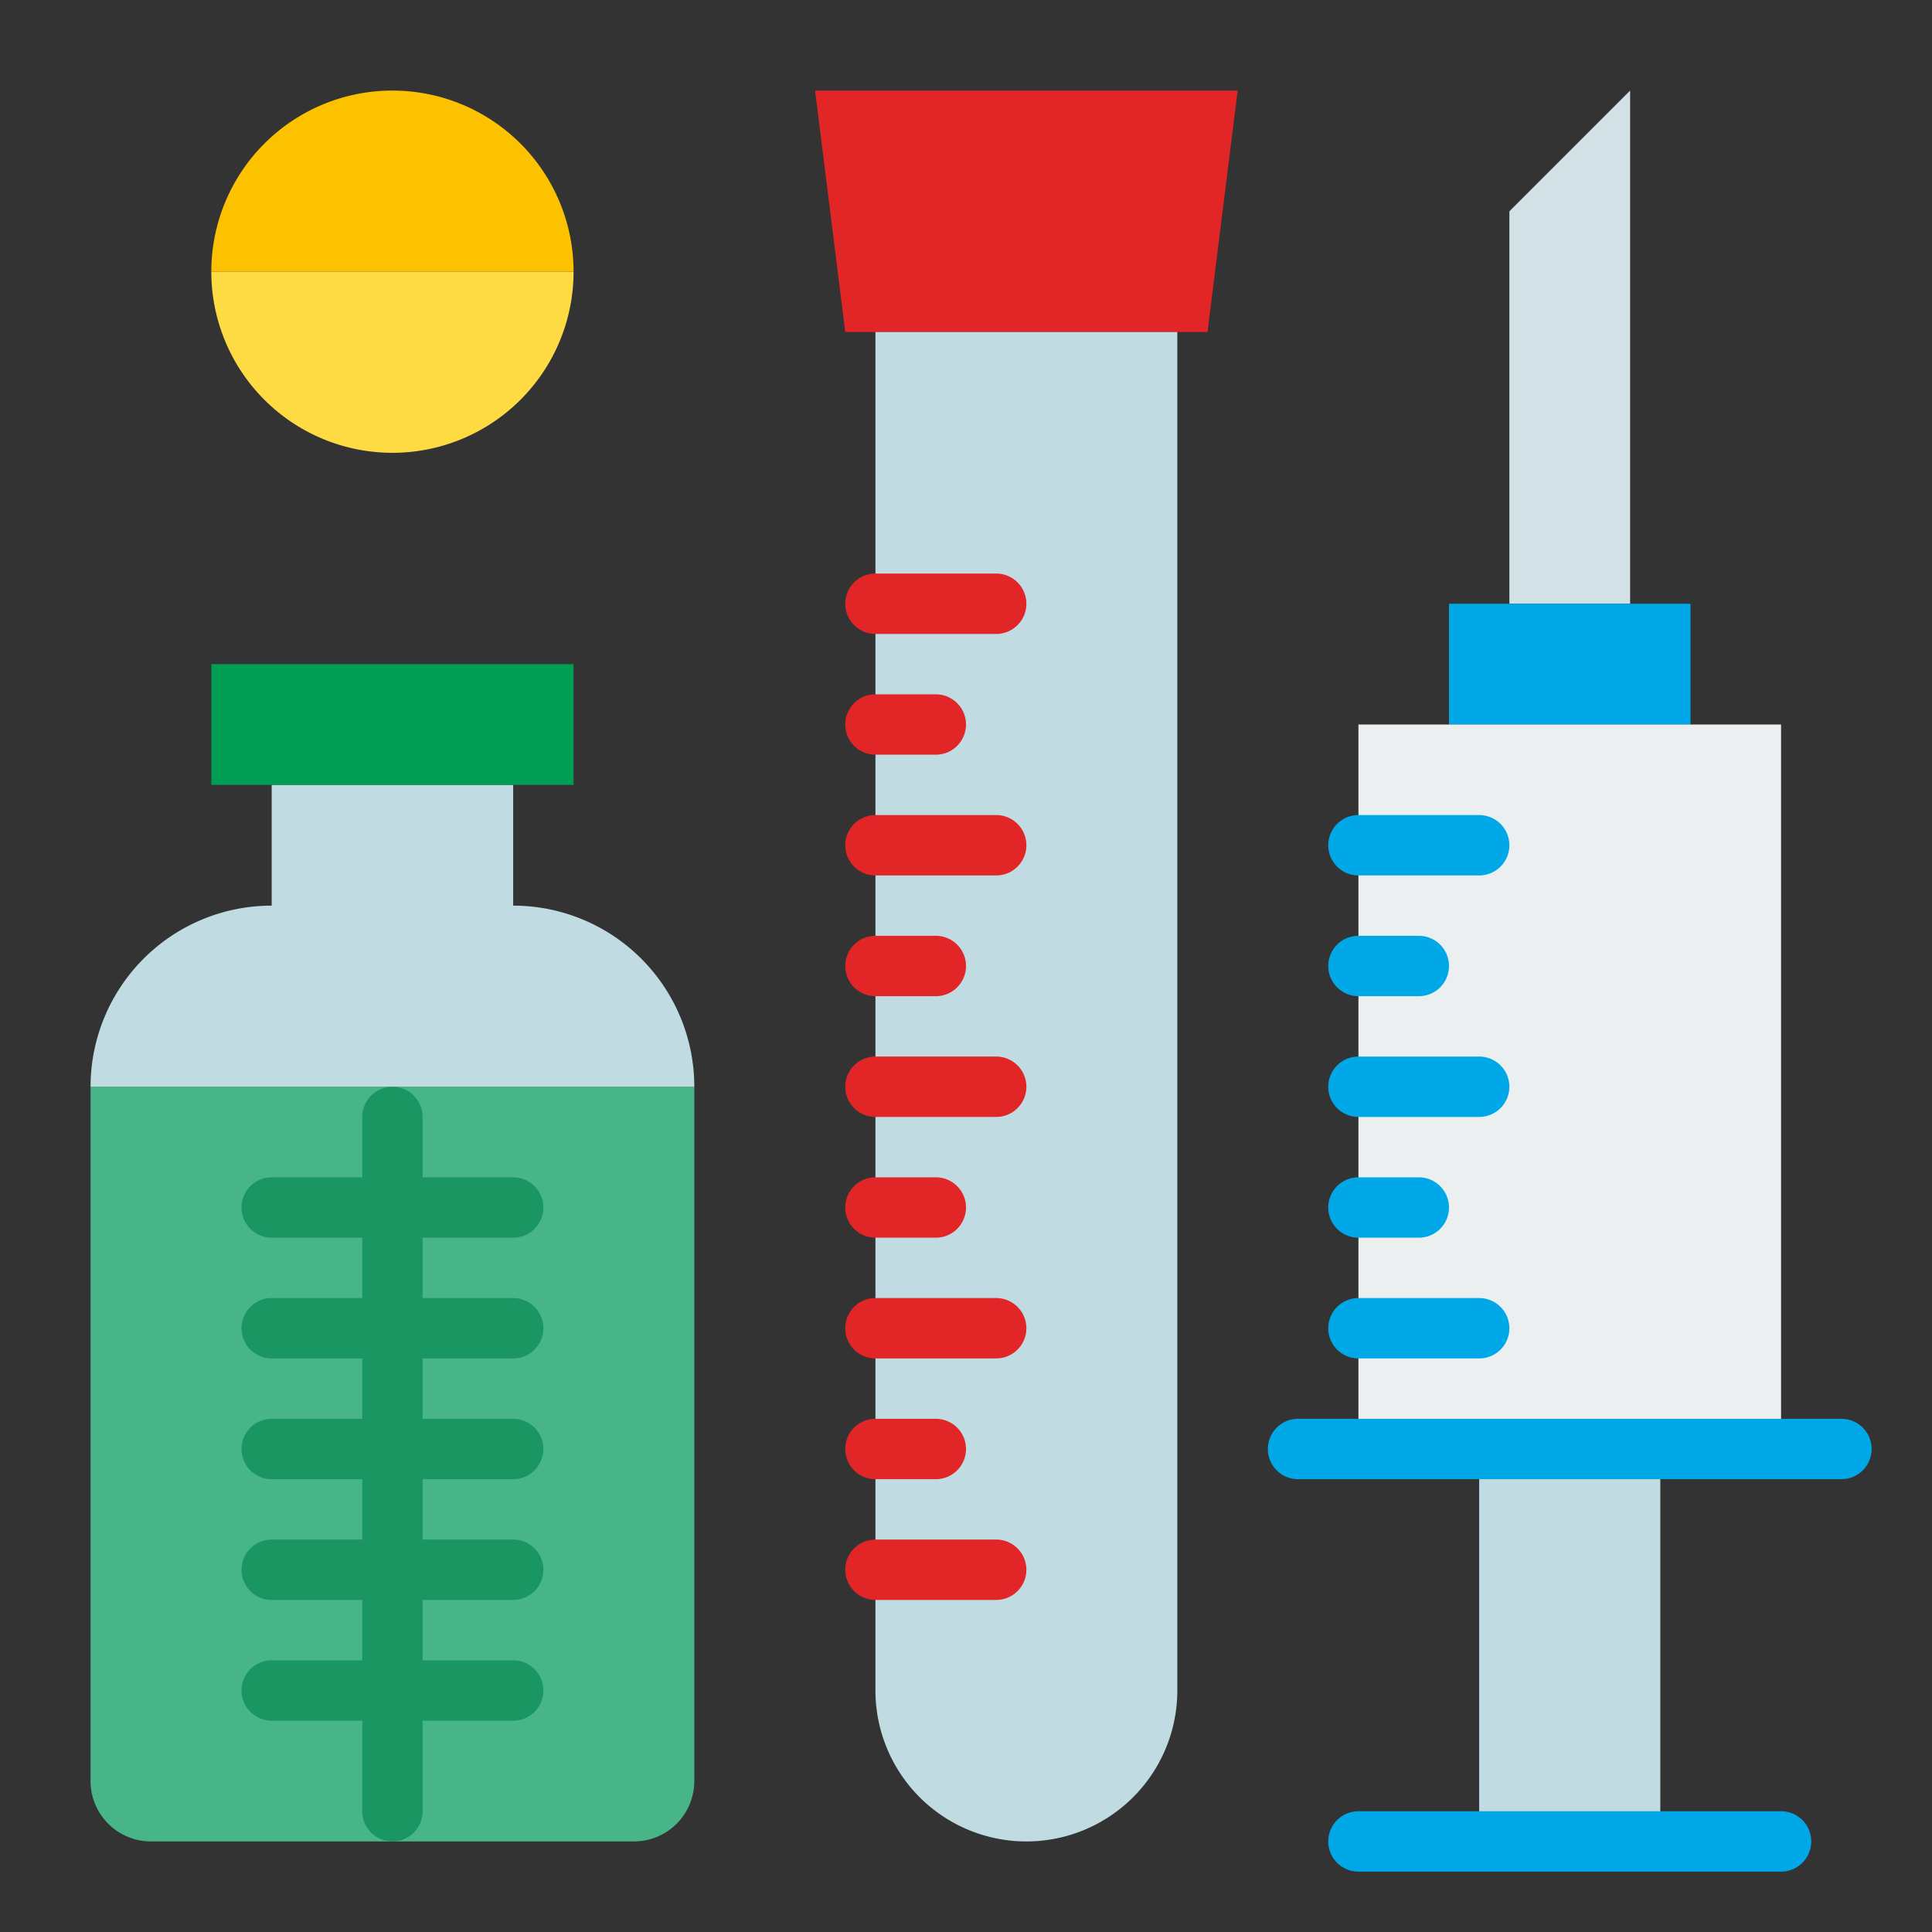
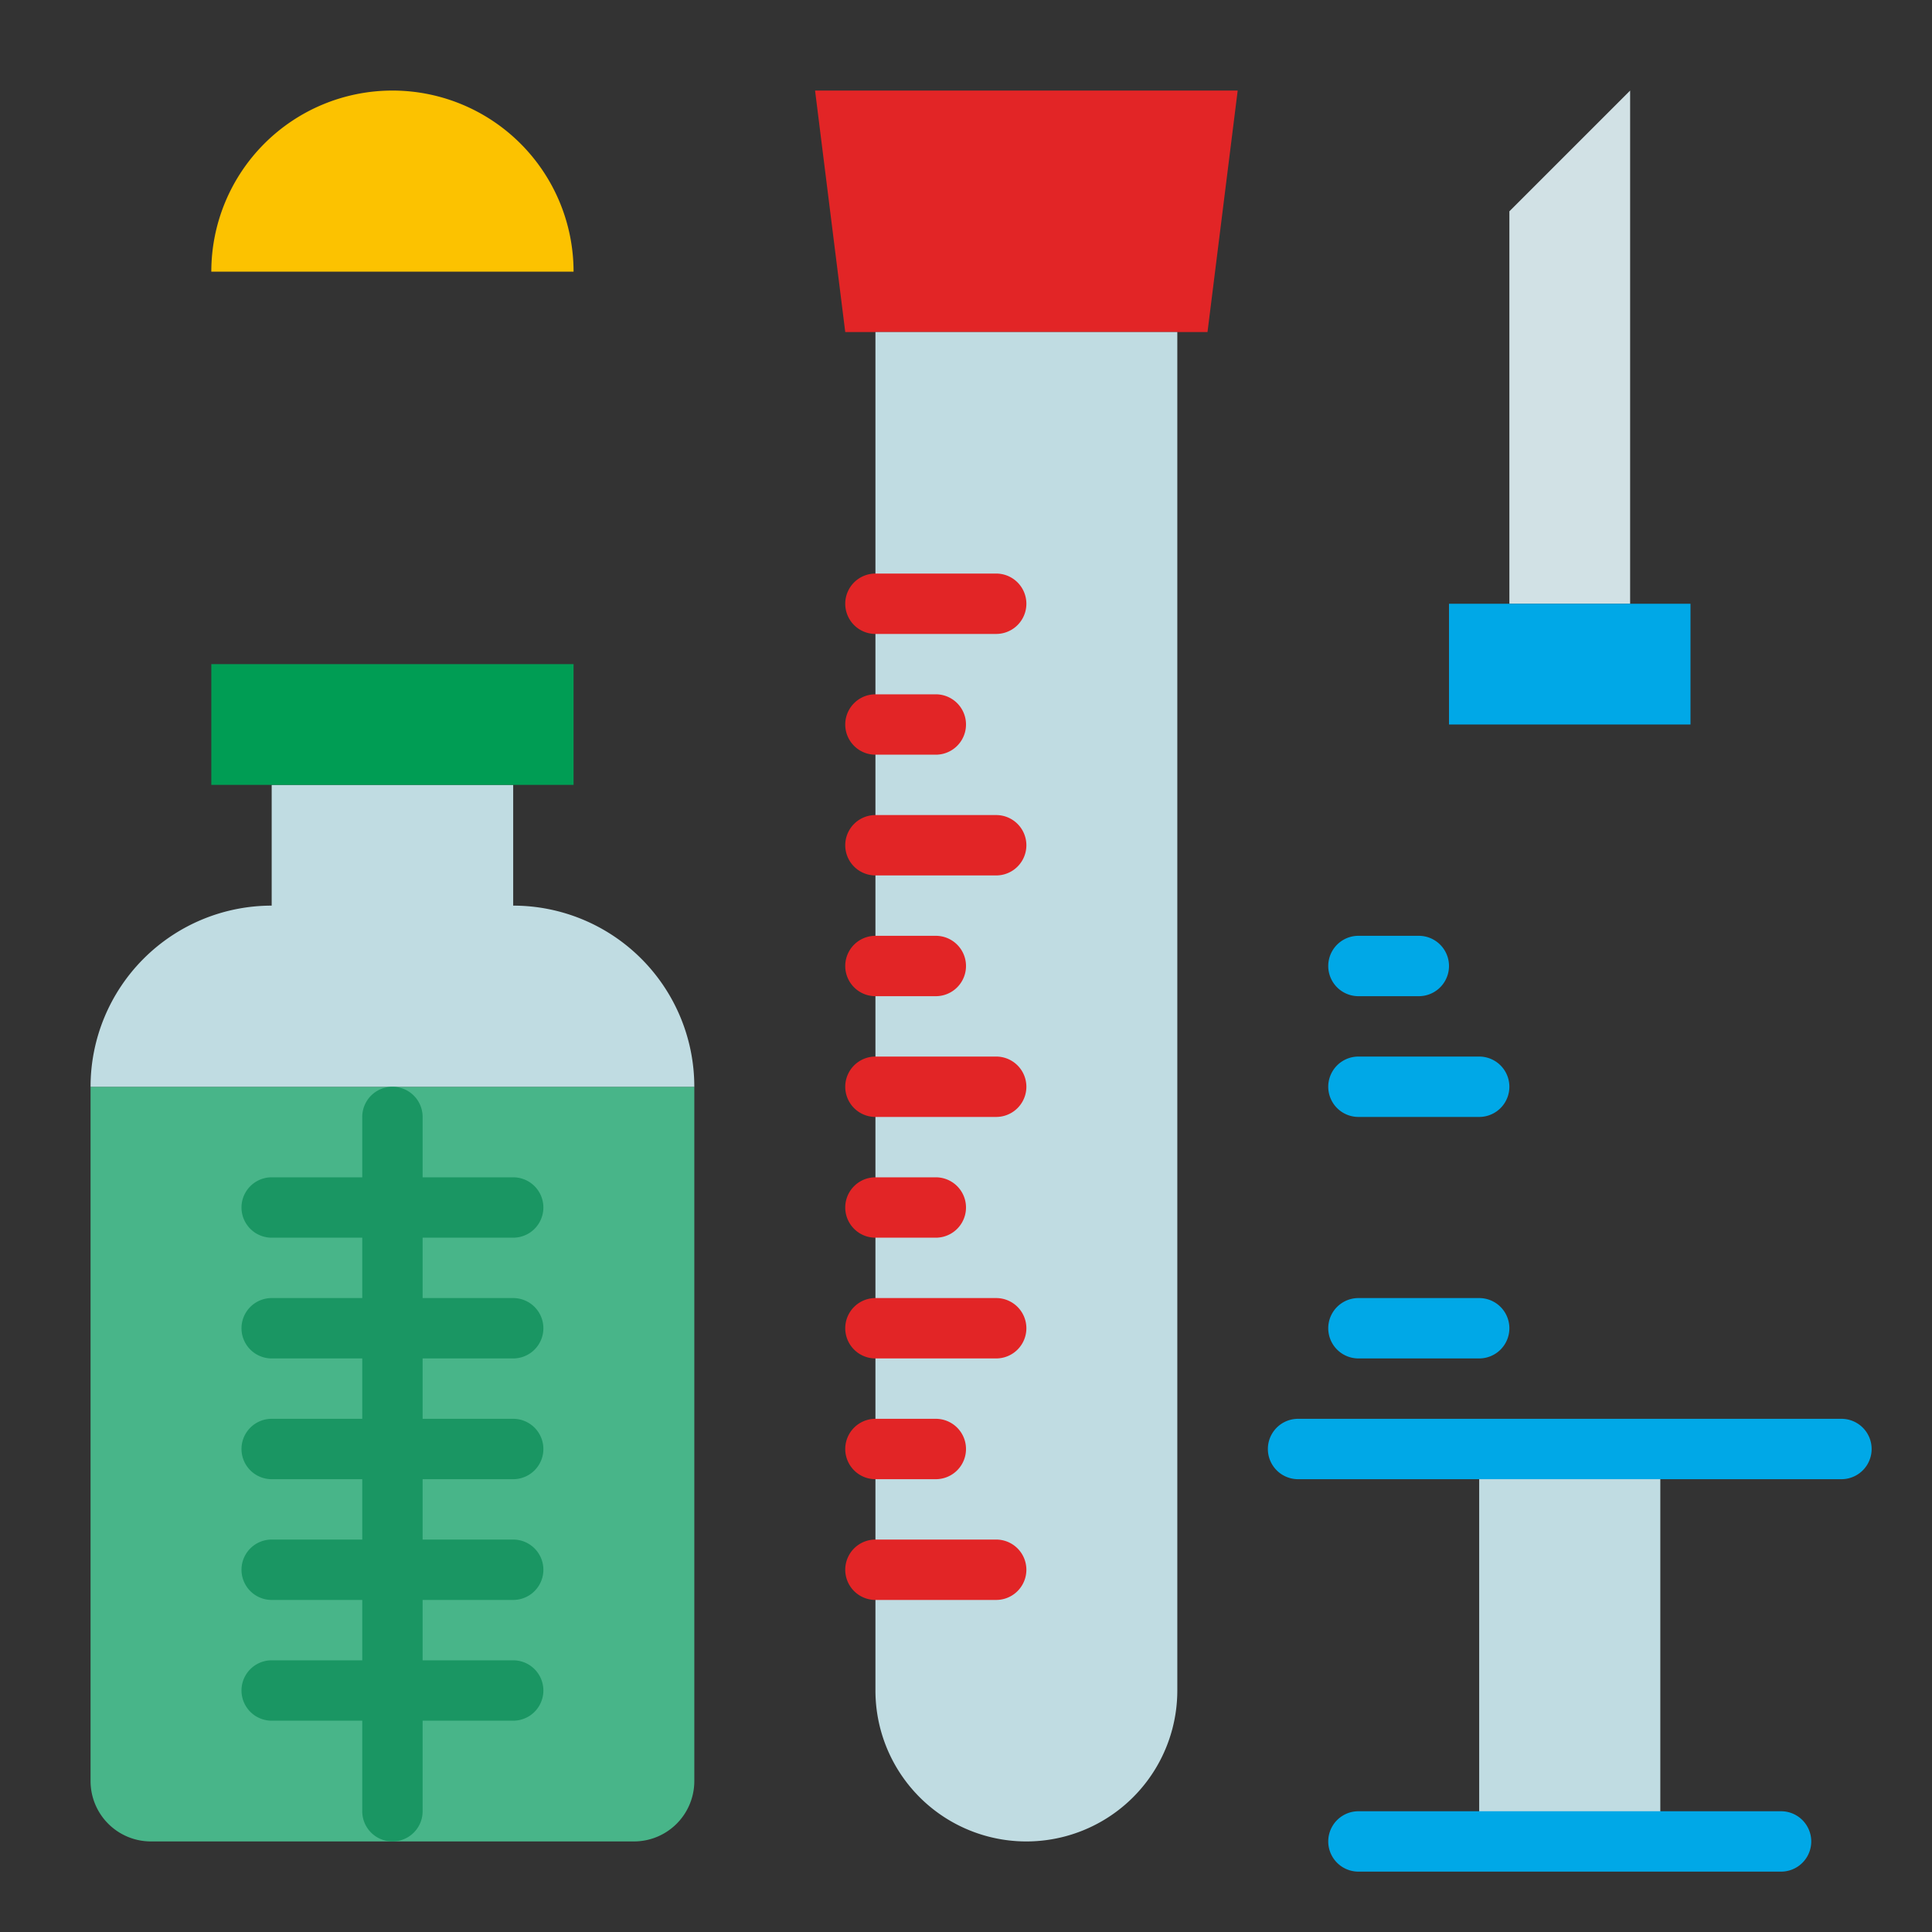
<svg xmlns="http://www.w3.org/2000/svg" height="4096px" viewBox="0 0 512 512" width="4096px">
  <rect x="0" y="0" width="512" height="512" fill="#333333" stroke="none" />
  <g>
    <rect fill="#c0dce2" height="104" width="48" x="392" y="384" />
    <path d="M472,496H360a8,8,0,0,1,0-16H472a8,8,0,0,1,0,16Z" fill="#00a8e7" />
    <polygon fill="#e22526" points="320 88 224 88 216 24 328 24 320 88" />
    <path d="M232,88V448a40,40,0,0,0,40,40h0a40,40,0,0,0,40-40V88Z" fill="#c0dce2" />
    <path d="M264,360H232a8,8,0,0,1,0-16h32a8,8,0,0,1,0,16Z" fill="#e22526" />
    <path d="M248,392H232a8,8,0,0,1,0-16h16a8,8,0,0,1,0,16Z" fill="#e22526" />
    <path d="M264,424H232a8,8,0,0,1,0-16h32a8,8,0,0,1,0,16Z" fill="#e22526" />
    <path d="M264,296H232a8,8,0,0,1,0-16h32a8,8,0,0,1,0,16Z" fill="#e22526" />
    <path d="M248,328H232a8,8,0,0,1,0-16h16a8,8,0,0,1,0,16Z" fill="#e22526" />
    <path d="M264,232H232a8,8,0,0,1,0-16h32a8,8,0,0,1,0,16Z" fill="#e22526" />
    <path d="M248,264H232a8,8,0,0,1,0-16h16a8,8,0,0,1,0,16Z" fill="#e22526" />
    <path d="M264,168H232a8,8,0,0,1,0-16h32a8,8,0,0,1,0,16Z" fill="#e22526" />
    <path d="M248,200H232a8,8,0,0,1,0-16h16a8,8,0,0,1,0,16Z" fill="#e22526" />
    <polygon fill="#d1e1e5" points="432 24 400 56 400 160 432 160 432 24" />
    <rect fill="#00a8e7" height="32" width="64" x="384" y="160" />
-     <rect fill="#eceff0" height="192" width="112" x="360" y="192" />
    <path d="M344,392a8,8,0,0,1,0-16H488a8,8,0,0,1,0,16Z" fill="#00a8e7" />
    <path d="M392,360H360a8,8,0,0,1,0-16h32a8,8,0,0,1,0,16Z" fill="#00a8e7" />
    <path d="M392,296H360a8,8,0,0,1,0-16h32a8,8,0,0,1,0,16Z" fill="#00a8e7" />
-     <path d="M376,328H360a8,8,0,0,1,0-16h16a8,8,0,0,1,0,16Z" fill="#00a8e7" />
-     <path d="M392,232H360a8,8,0,0,1,0-16h32a8,8,0,0,1,0,16Z" fill="#00a8e7" />
    <path d="M376,264H360a8,8,0,0,1,0-16h16a8,8,0,0,1,0,16Z" fill="#00a8e7" />
    <path d="M40,488H168a16,16,0,0,0,16-16V288H24V472A16,16,0,0,0,40,488Z" fill="#48b589" />
    <path d="M136,240h0V208H72v32a48,48,0,0,0-48,48H184A48,48,0,0,0,136,240Z" fill="#c0dce2" />
    <rect fill="#009d54" height="32" width="96" x="56" y="176" />
    <g>
      <path d="M104,24A48,48,0,0,0,56,72h96A48,48,0,0,0,104,24Z" fill="#fcc200" />
-       <path d="M56,72a48,48,0,0,0,96,0Z" fill="#ffdb43" />
    </g>
    <path d="M136,360a8,8,0,0,0,0-16H112V328h24a8,8,0,0,0,0-16H112V296a8,8,0,0,0-16,0v16H72a8,8,0,0,0,0,16H96v16H72a8,8,0,0,0,0,16H96v16H72a8,8,0,0,0,0,16H96v16H72a8,8,0,0,0,0,16H96v16H72a8,8,0,0,0,0,16H96v24a8,8,0,0,0,16,0V456h24a8,8,0,0,0,0-16H112V424h24a8,8,0,0,0,0-16H112V392h24a8,8,0,0,0,0-16H112V360Z" fill="#1a9663" />
  </g>
</svg>